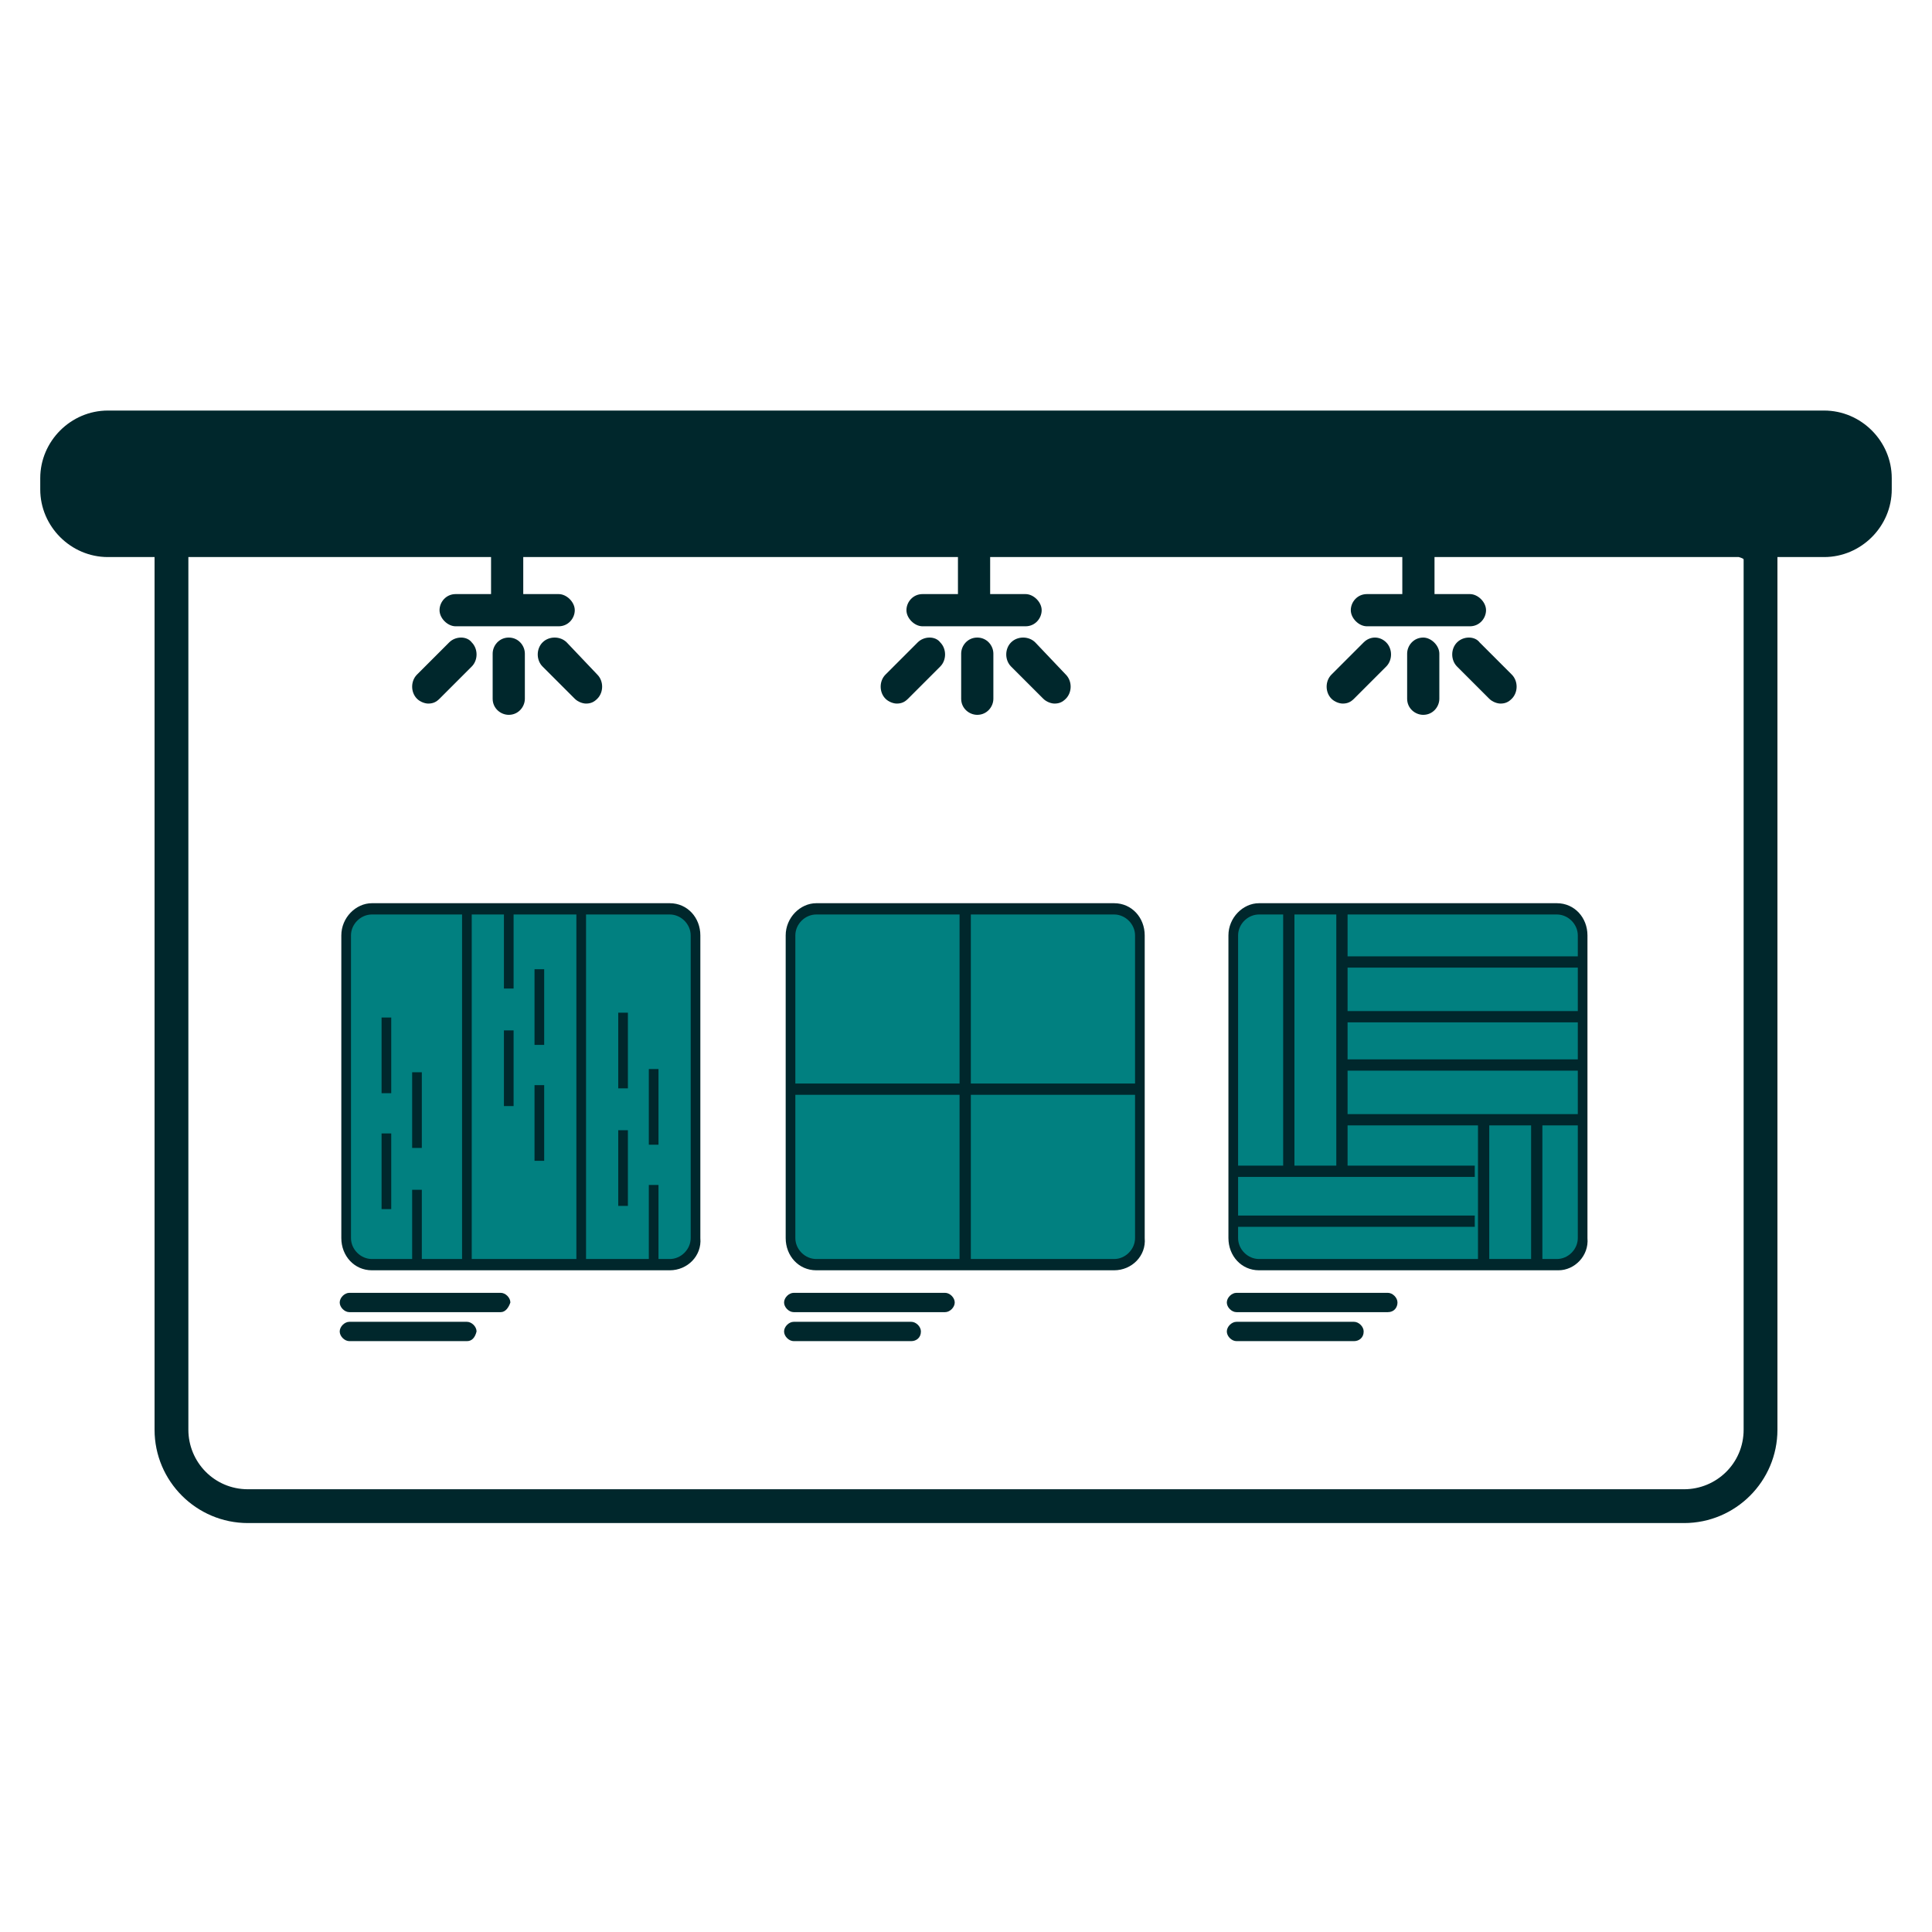
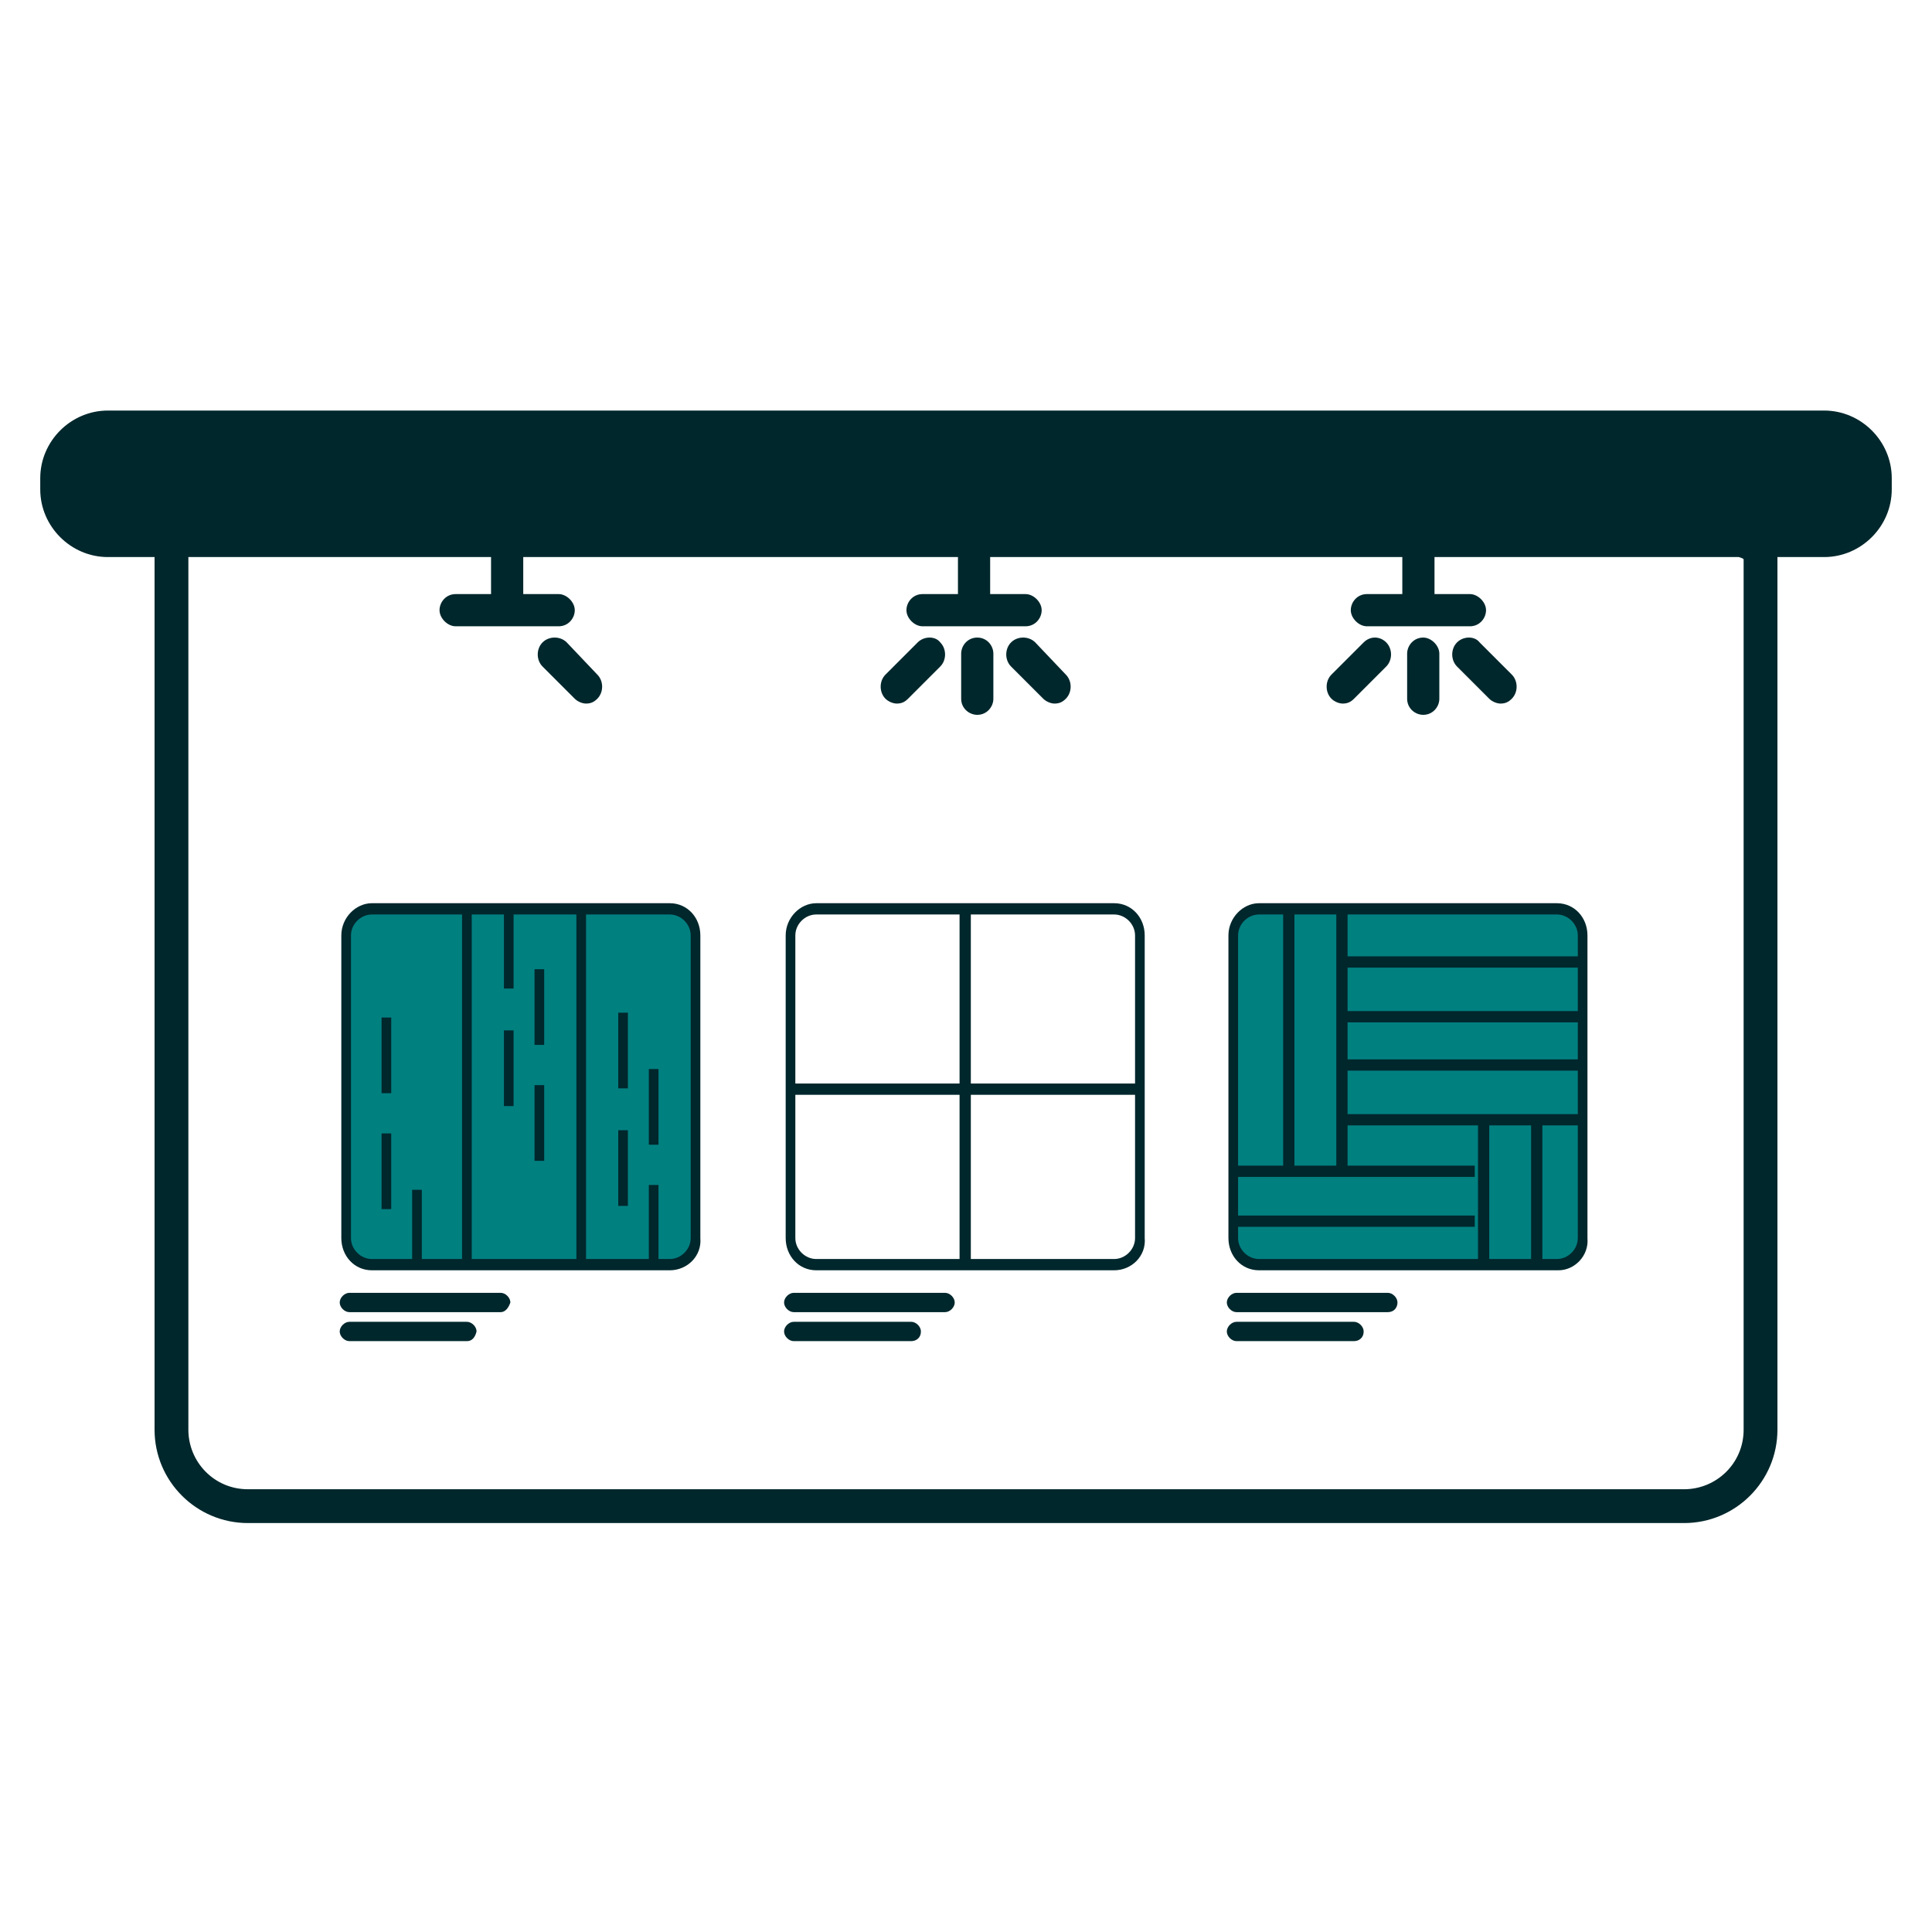
<svg xmlns="http://www.w3.org/2000/svg" version="1.1" id="Capa_1" x="0px" y="0px" width="120px" height="120px" viewBox="0 0 120 120" style="enable-background:new 0 0 120 120;" xml:space="preserve">
  <style type="text/css">
	.st0{fill:#018080;}
	.st1{fill:#00272C;}
</style>
  <g>
    <g>
      <g>
        <path class="st0" d="M41.6,78.6H23.1c-0.9,0-1.6-0.7-1.6-1.6V58.1c0-0.9,0.7-1.6,1.6-1.6h18.5c0.9,0,1.6,0.7,1.6,1.6v18.8     C43.2,77.9,42.5,78.6,41.6,78.6z" />
      </g>
      <g>
        <path class="st1" d="M41.6,78.9H23.1c-1.1,0-1.9-0.9-1.9-2V58.1c0-1.1,0.9-2,1.9-2h18.5c1.1,0,1.9,0.9,1.9,2v18.8     C43.6,78,42.7,78.9,41.6,78.9z M23.1,56.8c-0.7,0-1.3,0.6-1.3,1.3v18.8c0,0.7,0.6,1.3,1.3,1.3h18.5c0.7,0,1.3-0.6,1.3-1.3V58.1     c0-0.7-0.6-1.3-1.3-1.3H23.1z" />
      </g>
      <g>
        <rect x="28.7" y="56.5" class="st1" width="0.6" height="22.1" />
      </g>
      <g>
        <rect x="35.8" y="56.5" class="st1" width="0.6" height="22.1" />
      </g>
      <g>
        <rect x="23.7" y="63.2" class="st1" width="0.6" height="4.7" />
      </g>
      <g>
-         <rect x="25.6" y="66.6" class="st1" width="0.6" height="4.7" />
-       </g>
+         </g>
      <g>
        <rect x="23.7" y="70.4" class="st1" width="0.6" height="4.7" />
      </g>
      <g>
        <rect x="25.6" y="73.9" class="st1" width="0.6" height="4.7" />
      </g>
      <g>
        <rect x="31.3" y="56.7" class="st1" width="0.6" height="4.7" />
      </g>
      <g>
        <rect x="33.2" y="60.2" class="st1" width="0.6" height="4.7" />
      </g>
      <g>
        <rect x="31.3" y="64" class="st1" width="0.6" height="4.7" />
      </g>
      <g>
        <rect x="33.2" y="67.4" class="st1" width="0.6" height="4.7" />
      </g>
      <g>
        <rect x="38.4" y="62.9" class="st1" width="0.6" height="4.7" />
      </g>
      <g>
        <rect x="40.3" y="66.4" class="st1" width="0.6" height="4.7" />
      </g>
      <g>
        <rect x="38.4" y="70.2" class="st1" width="0.6" height="4.7" />
      </g>
      <g>
        <rect x="40.3" y="73.6" class="st1" width="0.6" height="4.7" />
      </g>
    </g>
    <g>
      <g>
-         <path class="st0" d="M69.2,78.6H50.7c-0.9,0-1.6-0.7-1.6-1.6V58.1c0-0.9,0.7-1.6,1.6-1.6h18.5c0.9,0,1.6,0.7,1.6,1.6v18.8     C70.8,77.8,70.1,78.6,69.2,78.6z" />
-       </g>
+         </g>
      <g>
        <path class="st1" d="M69.2,78.9H50.7c-1.1,0-1.9-0.9-1.9-2V58.1c0-1.1,0.9-2,1.9-2h18.5c1.1,0,1.9,0.9,1.9,2v18.8     C71.2,78,70.3,78.9,69.2,78.9z M50.7,56.8c-0.7,0-1.3,0.6-1.3,1.3v18.8c0,0.7,0.6,1.3,1.3,1.3h18.5c0.7,0,1.3-0.6,1.3-1.3V58.1     c0-0.7-0.6-1.3-1.3-1.3H50.7z" />
      </g>
      <g>
        <rect x="59.6" y="56.7" class="st1" width="0.7" height="21.8" />
      </g>
      <g>
        <rect x="49.2" y="67.3" class="st1" width="21.5" height="0.7" />
      </g>
    </g>
    <g>
      <g>
        <path class="st0" d="M96.8,78.6H78.2c-0.9,0-1.6-0.7-1.6-1.6V58.1c0-0.9,0.7-1.6,1.6-1.6h18.5c0.9,0,1.6,0.7,1.6,1.6v18.8     C98.4,77.8,97.7,78.6,96.8,78.6z" />
      </g>
      <g>
        <path class="st1" d="M96.8,78.9H78.2c-1.1,0-1.9-0.9-1.9-2V58.1c0-1.1,0.9-2,1.9-2h18.5c1.1,0,1.9,0.9,1.9,2v18.8     C98.7,78,97.8,78.9,96.8,78.9z M78.2,56.8c-0.7,0-1.3,0.6-1.3,1.3v18.8c0,0.7,0.6,1.3,1.3,1.3h18.5c0.7,0,1.3-0.6,1.3-1.3V58.1     c0-0.7-0.6-1.3-1.3-1.3H78.2z" />
      </g>
      <g>
        <rect x="79.7" y="56.5" class="st1" width="0.7" height="16" />
      </g>
      <g>
        <rect x="83" y="56.5" class="st1" width="0.7" height="16" />
      </g>
      <g>
        <rect x="91.8" y="69.5" class="st1" width="0.7" height="9" />
      </g>
      <g>
        <rect x="95.1" y="69.5" class="st1" width="0.7" height="9" />
      </g>
      <g>
        <rect x="83.3" y="62.8" class="st1" width="15" height="0.7" />
      </g>
      <g>
        <rect x="83.3" y="59.4" class="st1" width="15" height="0.7" />
      </g>
      <g>
        <rect x="83.3" y="69.2" class="st1" width="15" height="0.7" />
      </g>
      <g>
        <rect x="83.3" y="65.8" class="st1" width="15" height="0.7" />
      </g>
      <g>
        <rect x="76.6" y="72.4" class="st1" width="15" height="0.7" />
      </g>
      <g>
        <rect x="76.6" y="75.5" class="st1" width="15" height="0.7" />
      </g>
    </g>
    <g>
      <g>
        <path class="st1" d="M31.1,81.5h-9.4c-0.3,0-0.6-0.3-0.6-0.6c0-0.3,0.3-0.6,0.6-0.6h9.4c0.3,0,0.6,0.3,0.6,0.6     C31.6,81.2,31.4,81.5,31.1,81.5z" />
      </g>
      <g>
        <path class="st1" d="M29,83.3h-7.3c-0.3,0-0.6-0.3-0.6-0.6c0-0.3,0.3-0.6,0.6-0.6H29c0.3,0,0.6,0.3,0.6,0.6     C29.5,83.1,29.3,83.3,29,83.3z" />
      </g>
    </g>
    <g>
      <g>
        <path class="st1" d="M58.7,81.5h-9.4c-0.3,0-0.6-0.3-0.6-0.6c0-0.3,0.3-0.6,0.6-0.6h9.4c0.3,0,0.6,0.3,0.6,0.6     C59.3,81.2,59,81.5,58.7,81.5z" />
      </g>
      <g>
        <path class="st1" d="M56.6,83.3h-7.3c-0.3,0-0.6-0.3-0.6-0.6c0-0.3,0.3-0.6,0.6-0.6h7.3c0.3,0,0.6,0.3,0.6,0.6     C57.2,83.1,56.9,83.3,56.6,83.3z" />
      </g>
    </g>
    <g>
      <g>
        <path class="st1" d="M86.2,81.5h-9.4c-0.3,0-0.6-0.3-0.6-0.6c0-0.3,0.3-0.6,0.6-0.6h9.4c0.3,0,0.6,0.3,0.6,0.6     C86.8,81.2,86.6,81.5,86.2,81.5z" />
      </g>
      <g>
        <path class="st1" d="M84.1,83.3h-7.3c-0.3,0-0.6-0.3-0.6-0.6c0-0.3,0.3-0.6,0.6-0.6h7.3c0.3,0,0.6,0.3,0.6,0.6     C84.7,83.1,84.4,83.3,84.1,83.3z" />
      </g>
    </g>
    <g>
      <path class="st1" d="M113.3,25.5H6.7c-2.3,0-4.2,1.9-4.2,4.2v0.7c0,2.3,1.9,4.2,4.2,4.2h2.9c0,0.1,0,0.1,0,0.2v54    c0,3.2,2.6,5.8,5.8,5.8h89.2c3.2,0,5.8-2.6,5.8-5.8v-54c0-0.1,0-0.1,0-0.2h2.9c2.3,0,4.2-1.9,4.2-4.2v-0.7    C117.5,27.4,115.6,25.5,113.3,25.5z M108.3,34.8v54c0,2.1-1.7,3.7-3.7,3.7H15.4c-2.1,0-3.7-1.7-3.7-3.7v-54c0-0.1,0-0.1,0-0.2    h18.8v2.3h-2.2c-0.6,0-1,0.5-1,1s0.5,1,1,1h6.4c0.6,0,1-0.5,1-1s-0.5-1-1-1h-2.2v-2.3h27v2.3h-2.2c-0.6,0-1,0.5-1,1s0.5,1,1,1h6.4    c0.6,0,1-0.5,1-1s-0.5-1-1-1h-2.2v-2.3h25.6v2.3h-2.2c-0.6,0-1,0.5-1,1s0.5,1,1,1h6.4c0.6,0,1-0.5,1-1s-0.5-1-1-1h-2.2v-2.3h18.9    C108.3,34.7,108.3,34.7,108.3,34.8z" />
      <path class="st1" d="M88.4,39.6c-0.6,0-1,0.5-1,1v2.8c0,0.6,0.5,1,1,1c0.6,0,1-0.5,1-1v-2.8C89.4,40.1,88.9,39.6,88.4,39.6z" />
      <path class="st1" d="M84.7,39.9l-2,2c-0.4,0.4-0.4,1.1,0,1.5c0.2,0.2,0.5,0.3,0.7,0.3c0.3,0,0.5-0.1,0.7-0.3l2-2    c0.4-0.4,0.4-1.1,0-1.5C85.7,39.5,85.1,39.5,84.7,39.9z" />
      <path class="st1" d="M90.5,39.9c-0.4,0.4-0.4,1.1,0,1.5l2,2c0.2,0.2,0.5,0.3,0.7,0.3c0.3,0,0.5-0.1,0.7-0.3c0.4-0.4,0.4-1.1,0-1.5    l-2-2C91.6,39.5,90.9,39.5,90.5,39.9z" />
      <path class="st1" d="M60.7,39.6c-0.6,0-1,0.5-1,1v2.8c0,0.6,0.5,1,1,1c0.6,0,1-0.5,1-1v-2.8C61.7,40.1,61.3,39.6,60.7,39.6z" />
      <path class="st1" d="M57,39.9l-2,2c-0.4,0.4-0.4,1.1,0,1.5c0.2,0.2,0.5,0.3,0.7,0.3c0.3,0,0.5-0.1,0.7-0.3l2-2    c0.4-0.4,0.4-1.1,0-1.5C58.1,39.5,57.4,39.5,57,39.9z" />
      <path class="st1" d="M64.3,39.9c-0.4-0.4-1.1-0.4-1.5,0c-0.4,0.4-0.4,1.1,0,1.5l2,2c0.2,0.2,0.5,0.3,0.7,0.3    c0.3,0,0.5-0.1,0.7-0.3c0.4-0.4,0.4-1.1,0-1.5L64.3,39.9z" />
-       <path class="st1" d="M31.6,39.6c-0.6,0-1,0.5-1,1v2.8c0,0.6,0.5,1,1,1c0.6,0,1-0.5,1-1v-2.8C32.6,40.1,32.2,39.6,31.6,39.6z" />
-       <path class="st1" d="M27.9,39.9l-2,2c-0.4,0.4-0.4,1.1,0,1.5c0.2,0.2,0.5,0.3,0.7,0.3c0.3,0,0.5-0.1,0.7-0.3l2-2    c0.4-0.4,0.4-1.1,0-1.5C29,39.5,28.3,39.5,27.9,39.9z" />
      <path class="st1" d="M35.2,39.9c-0.4-0.4-1.1-0.4-1.5,0c-0.4,0.4-0.4,1.1,0,1.5l2,2c0.2,0.2,0.5,0.3,0.7,0.3    c0.3,0,0.5-0.1,0.7-0.3c0.4-0.4,0.4-1.1,0-1.5L35.2,39.9z" />
    </g>
  </g>
</svg>